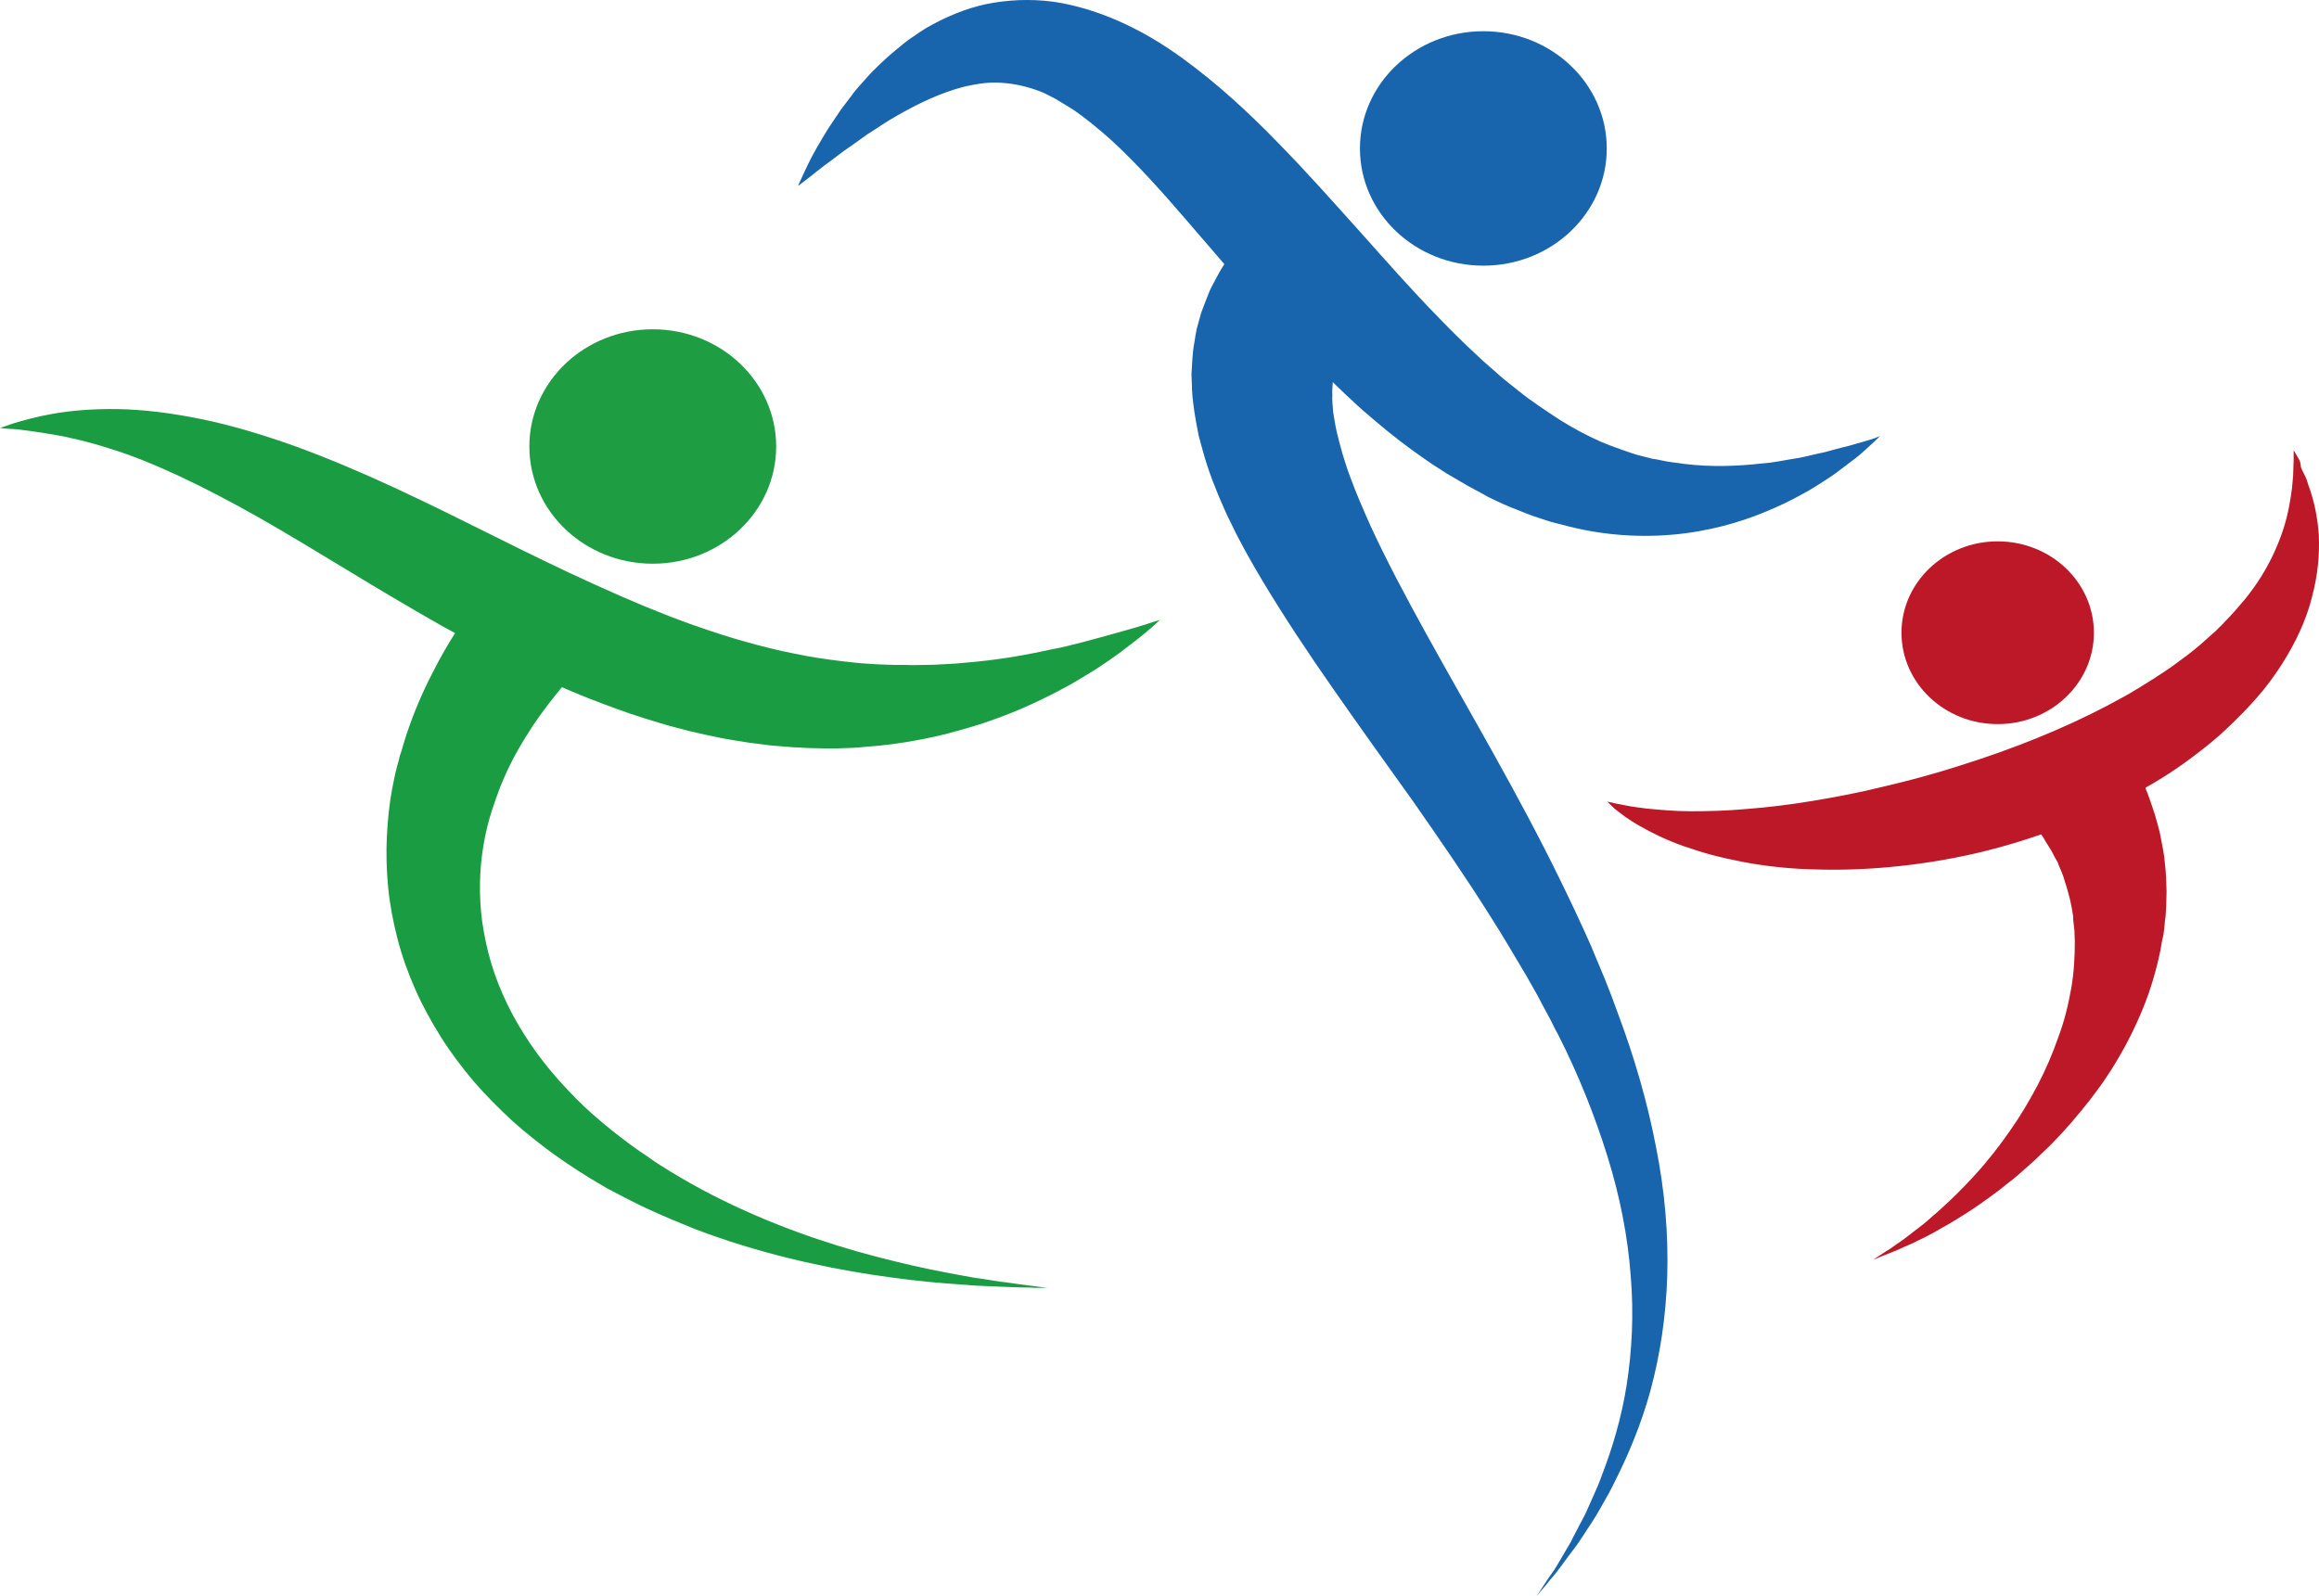
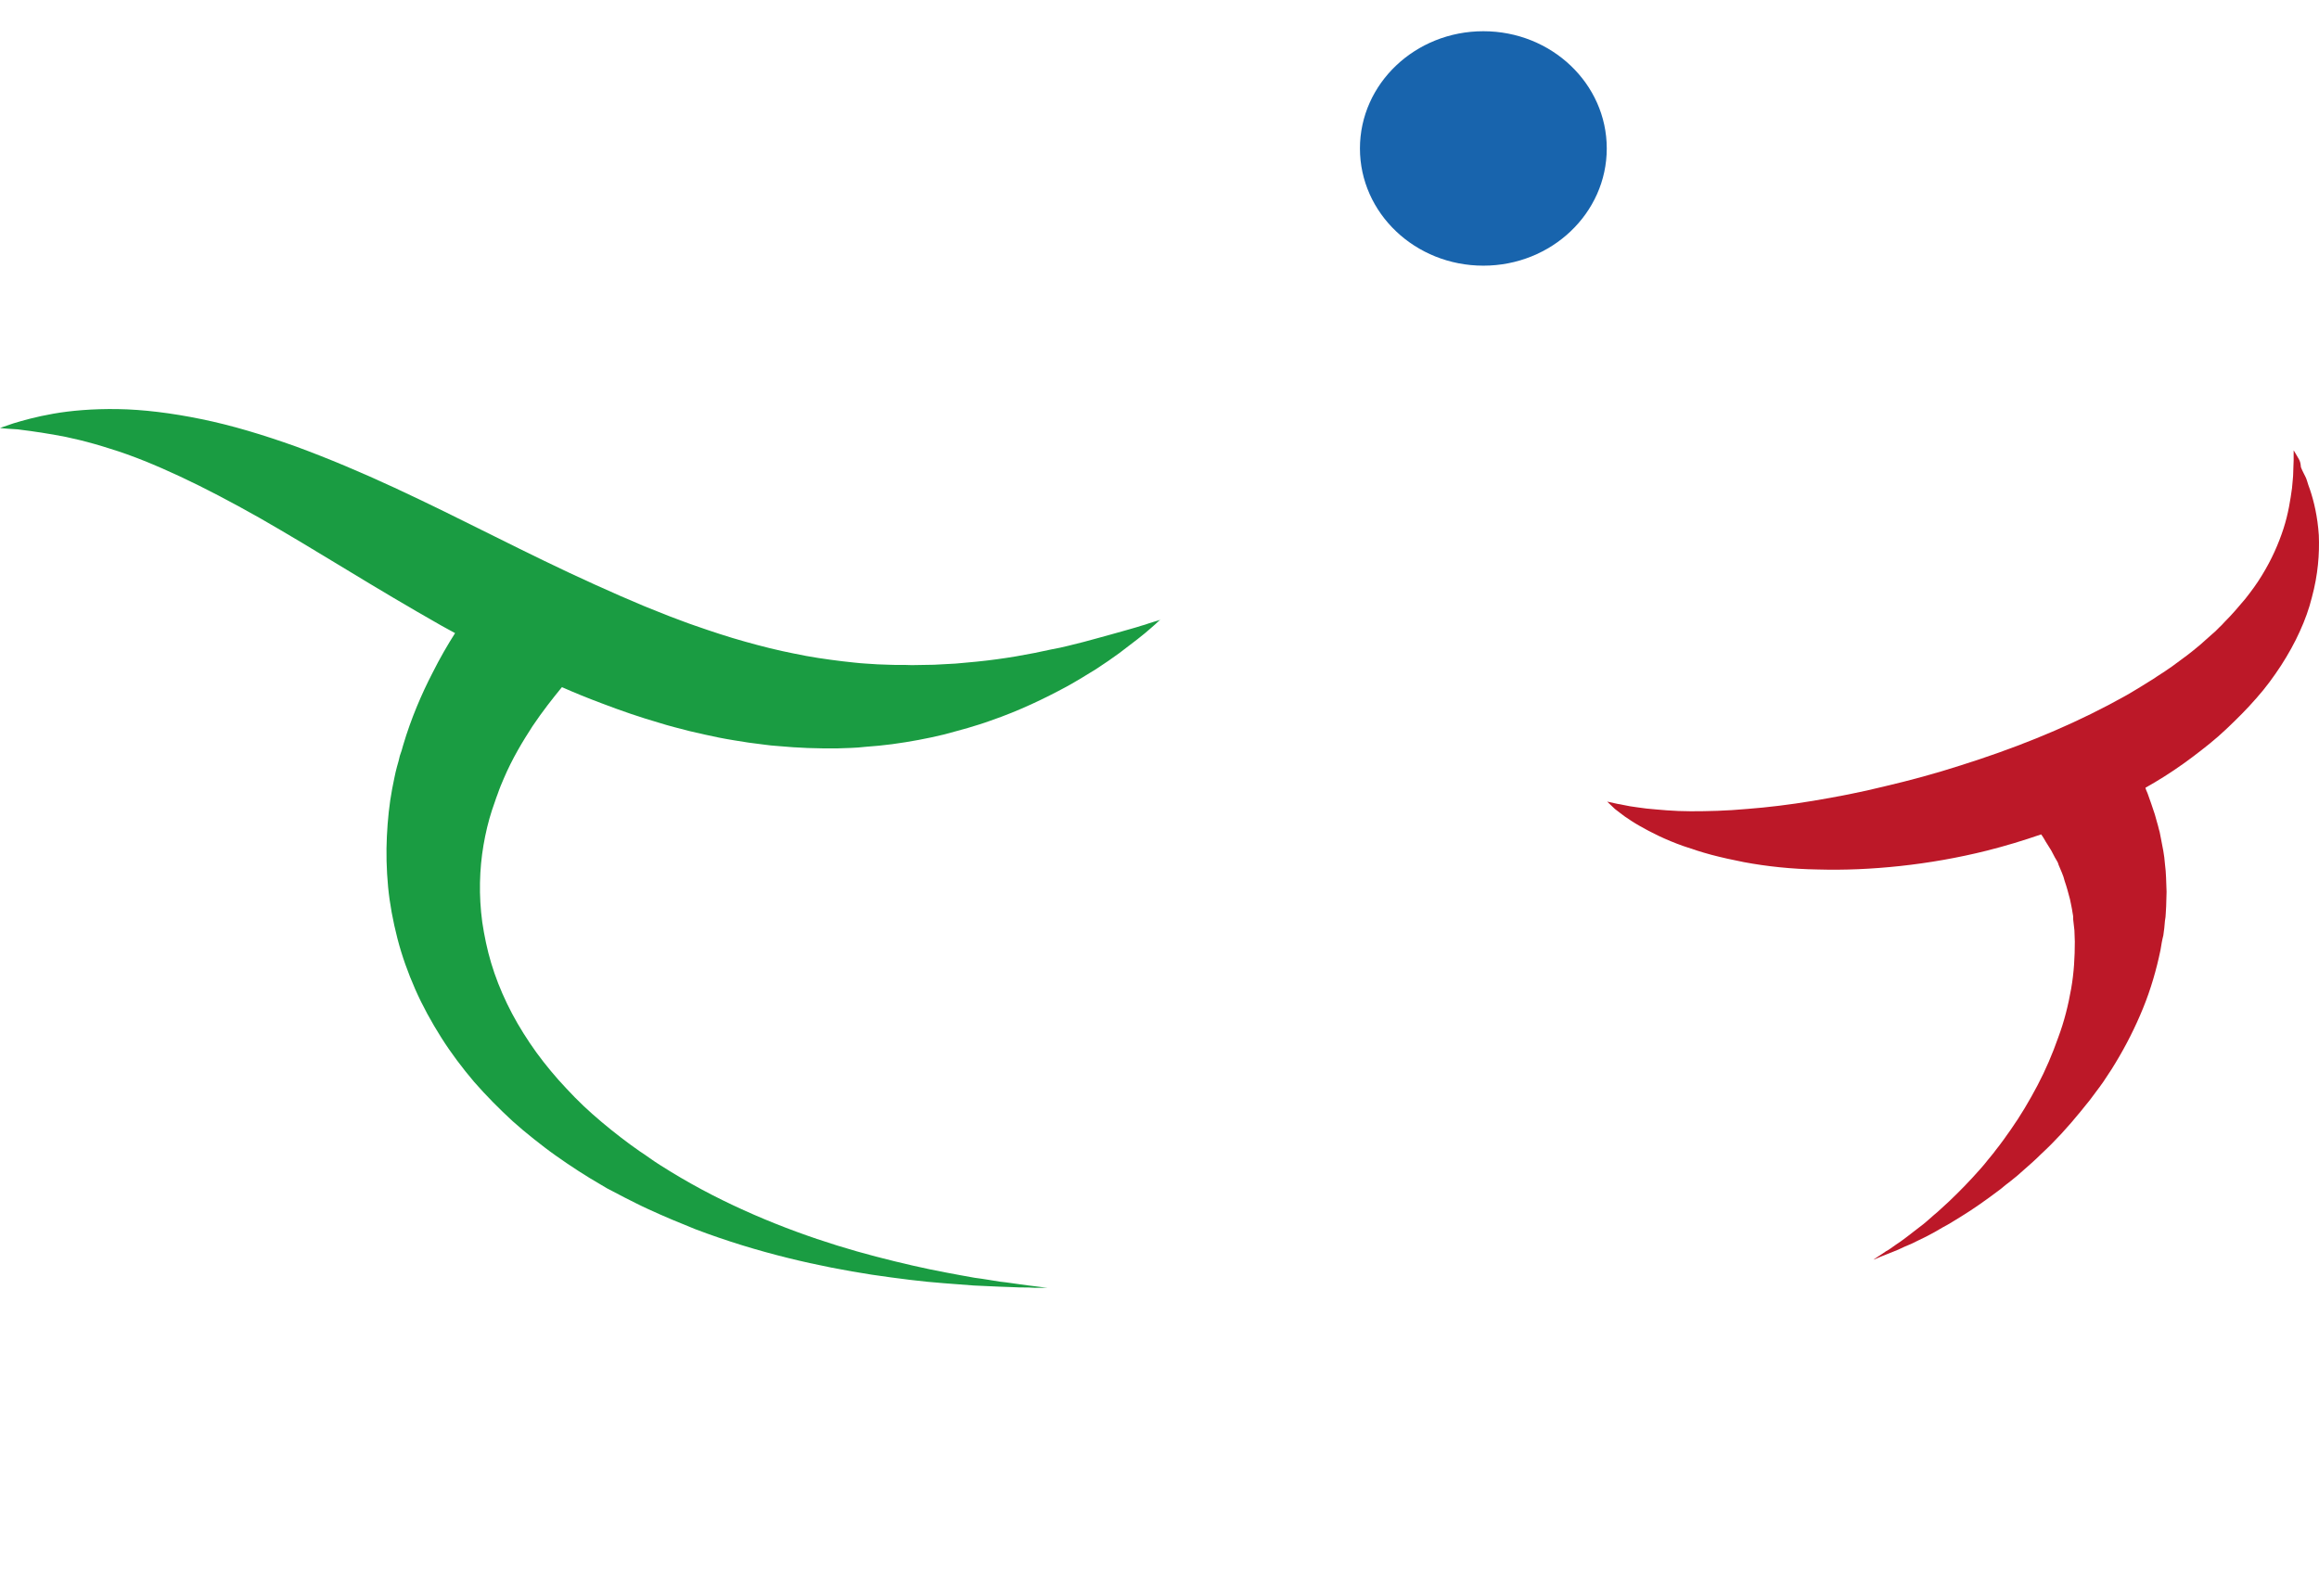
<svg xmlns="http://www.w3.org/2000/svg" fill="none" height="84" style="fill: none;" viewBox="0 0 122 84" width="122">
-   <path d="M34.342 29.664C37.927 29.664 40.834 26.902 40.834 23.496C40.834 20.089 37.927 17.328 34.342 17.328C30.756 17.328 27.849 20.089 27.849 23.496C27.849 26.902 30.756 29.664 34.342 29.664Z" fill="#1E9D43" />
-   <path d="M105.097 38.104C107.892 38.104 110.158 35.951 110.158 33.296C110.158 30.64 107.892 28.487 105.097 28.487C102.301 28.487 100.035 30.64 100.035 33.296C100.035 35.951 102.301 38.104 105.097 38.104Z" fill="#BC1828" />
  <path d="M120.943 24.165C120.772 23.861 120.666 23.698 120.666 23.698C120.666 23.698 120.666 23.881 120.666 24.226C120.666 24.409 120.644 24.611 120.644 24.855C120.644 25.099 120.602 25.383 120.58 25.687C120.495 26.296 120.388 27.026 120.132 27.817C119.875 28.609 119.512 29.441 119 30.272C118.744 30.698 118.445 31.104 118.124 31.51C117.782 31.916 117.441 32.322 117.035 32.727C116.95 32.829 116.843 32.93 116.736 33.032C116.629 33.133 116.544 33.235 116.416 33.336C116.202 33.519 115.989 33.722 115.754 33.925C115.519 34.127 115.284 34.31 115.049 34.493C114.921 34.594 114.793 34.675 114.664 34.777C114.536 34.878 114.408 34.959 114.28 35.061C114.152 35.142 114.024 35.243 113.896 35.325C113.767 35.406 113.618 35.507 113.49 35.588C113.234 35.771 112.935 35.933 112.657 36.116C112.379 36.278 112.102 36.461 111.803 36.623C111.504 36.785 111.205 36.948 110.906 37.11C109.71 37.739 108.428 38.328 107.125 38.855C105.823 39.383 104.499 39.849 103.153 40.275C101.829 40.701 100.484 41.067 99.181 41.371C97.878 41.696 96.597 41.939 95.379 42.142C94.162 42.345 92.987 42.487 91.919 42.568C90.83 42.669 89.826 42.69 88.951 42.69C88.054 42.69 87.285 42.609 86.623 42.548C86.303 42.507 86.004 42.467 85.747 42.426C85.491 42.385 85.278 42.325 85.107 42.304C84.744 42.223 84.551 42.182 84.551 42.182C84.551 42.182 84.594 42.223 84.658 42.284C84.722 42.345 84.829 42.446 84.957 42.568C85.107 42.69 85.278 42.812 85.491 42.974C85.705 43.116 85.961 43.298 86.26 43.461C86.858 43.806 87.627 44.191 88.545 44.516C89.015 44.678 89.506 44.84 90.04 44.983C90.296 45.043 90.574 45.125 90.873 45.185C91.151 45.246 91.45 45.307 91.749 45.368C92.945 45.591 94.247 45.733 95.635 45.754C97.024 45.794 98.476 45.733 99.971 45.571C101.466 45.409 103.004 45.145 104.541 44.759C105.502 44.516 106.442 44.232 107.382 43.907C107.424 43.968 107.489 44.049 107.531 44.13C107.638 44.333 107.788 44.536 107.916 44.759C107.98 44.881 108.044 45.003 108.108 45.125C108.151 45.185 108.172 45.246 108.215 45.307C108.257 45.368 108.279 45.429 108.3 45.51C108.364 45.652 108.407 45.774 108.471 45.916C108.535 46.058 108.578 46.2 108.62 46.362C108.727 46.667 108.813 46.991 108.898 47.316C108.941 47.478 108.962 47.661 109.005 47.843C109.026 47.925 109.026 48.026 109.048 48.107C109.069 48.188 109.069 48.29 109.069 48.391C109.09 48.574 109.112 48.757 109.133 48.959C109.133 49.142 109.154 49.345 109.154 49.548C109.154 50.339 109.112 51.171 108.962 52.023C108.813 52.875 108.599 53.748 108.279 54.6C107.98 55.452 107.617 56.304 107.19 57.116C106.762 57.928 106.293 58.719 105.78 59.449C105.524 59.814 105.267 60.18 104.99 60.525C104.862 60.707 104.712 60.87 104.584 61.032C104.456 61.194 104.328 61.356 104.178 61.519C103.623 62.148 103.068 62.716 102.534 63.223C102.256 63.467 102 63.73 101.744 63.933C101.487 64.156 101.252 64.38 100.996 64.562C100.761 64.745 100.526 64.927 100.313 65.09C100.099 65.252 99.907 65.394 99.715 65.516C99.629 65.577 99.544 65.638 99.458 65.698C99.373 65.759 99.309 65.8 99.224 65.841C99.074 65.942 98.967 66.023 98.86 66.084C98.668 66.206 98.561 66.287 98.561 66.287C98.561 66.287 98.69 66.246 98.903 66.145C99.01 66.104 99.159 66.043 99.309 65.983C99.394 65.942 99.48 65.922 99.565 65.881C99.651 65.841 99.757 65.8 99.864 65.759C100.078 65.658 100.291 65.556 100.548 65.455C100.783 65.333 101.06 65.212 101.338 65.07C101.615 64.927 101.914 64.765 102.213 64.582C102.534 64.42 102.833 64.217 103.174 64.014C103.837 63.609 104.52 63.122 105.246 62.574C105.417 62.432 105.588 62.29 105.78 62.148C105.951 62.006 106.143 61.864 106.314 61.701C106.656 61.397 107.04 61.072 107.382 60.727C108.108 60.058 108.791 59.307 109.453 58.496C109.624 58.293 109.774 58.09 109.945 57.887C110.094 57.684 110.265 57.461 110.414 57.258C110.5 57.157 110.564 57.035 110.649 56.933L110.863 56.609C111.012 56.385 111.162 56.162 111.29 55.939C111.845 55.026 112.337 54.052 112.742 53.058C113.148 52.064 113.447 51.029 113.661 49.994C113.703 49.73 113.746 49.467 113.81 49.223C113.853 48.959 113.874 48.716 113.896 48.452C113.917 48.33 113.938 48.188 113.938 48.067C113.938 47.945 113.96 47.803 113.96 47.681C113.96 47.438 113.981 47.174 113.981 46.93C113.96 46.423 113.96 45.936 113.896 45.469C113.874 45.226 113.853 45.003 113.81 44.78C113.767 44.556 113.725 44.333 113.682 44.11C113.661 44.009 113.639 43.887 113.618 43.785C113.597 43.684 113.554 43.583 113.533 43.461C113.468 43.258 113.426 43.055 113.362 42.852C113.234 42.467 113.105 42.081 112.977 41.736C112.935 41.635 112.892 41.554 112.87 41.452C113.041 41.351 113.191 41.27 113.362 41.168C114.045 40.762 114.707 40.316 115.326 39.849C115.946 39.383 116.565 38.896 117.12 38.368C117.676 37.84 118.21 37.313 118.701 36.745C119.192 36.197 119.619 35.609 120.004 35.02C120.089 34.878 120.196 34.716 120.281 34.574C120.367 34.432 120.452 34.27 120.538 34.127C120.708 33.823 120.858 33.519 120.986 33.235C121.264 32.626 121.477 32.038 121.627 31.429C121.947 30.252 122.032 29.136 121.99 28.162C121.926 27.188 121.733 26.377 121.52 25.748C121.456 25.585 121.413 25.443 121.37 25.301C121.328 25.159 121.264 25.038 121.2 24.916C121.136 24.794 121.093 24.693 121.05 24.591C121.029 24.328 120.986 24.246 120.943 24.165Z" fill="#BC1828" />
  <path d="M78.038 13.98C81.623 13.98 84.53 11.218 84.53 7.812C84.53 4.405 81.623 1.643 78.038 1.643C74.452 1.643 71.545 4.405 71.545 7.812C71.545 11.218 74.452 13.98 78.038 13.98Z" fill="#1864AD" />
-   <path d="M98.134 23.212C98.006 23.252 97.878 23.293 97.707 23.333C97.558 23.374 97.387 23.435 97.216 23.475C96.853 23.556 96.426 23.678 95.977 23.8C95.742 23.841 95.507 23.901 95.251 23.962C94.995 24.023 94.739 24.084 94.461 24.125C93.906 24.206 93.329 24.348 92.688 24.388C91.428 24.53 90.04 24.591 88.588 24.409C88.225 24.348 87.862 24.328 87.499 24.246C87.306 24.206 87.136 24.165 86.943 24.145C86.772 24.104 86.58 24.044 86.388 24.003C86.025 23.922 85.662 23.78 85.299 23.658C85.107 23.597 84.936 23.516 84.744 23.455C84.551 23.374 84.381 23.313 84.188 23.232C83.462 22.907 82.736 22.522 82.031 22.075C81.327 21.609 80.6 21.142 79.896 20.574C79.725 20.432 79.533 20.29 79.362 20.148C79.191 20.006 78.999 19.864 78.828 19.701C78.486 19.397 78.123 19.093 77.781 18.768C77.077 18.119 76.393 17.449 75.71 16.739C74.322 15.319 72.955 13.777 71.567 12.214C70.157 10.652 68.747 9.049 67.21 7.487C65.693 5.925 64.07 4.423 62.234 3.084C61.315 2.414 60.333 1.806 59.265 1.299C58.197 0.791 57.044 0.386 55.848 0.162C54.652 -0.061 53.413 -0.041 52.281 0.142C51.15 0.325 50.146 0.73 49.27 1.177C49.056 1.299 48.843 1.4 48.651 1.522C48.459 1.643 48.266 1.765 48.074 1.907C47.882 2.029 47.711 2.151 47.54 2.293C47.369 2.435 47.22 2.557 47.049 2.699C46.729 2.962 46.451 3.226 46.173 3.49C46.045 3.632 45.896 3.754 45.789 3.875C45.661 4.017 45.554 4.139 45.426 4.281C45.319 4.403 45.191 4.545 45.084 4.667C44.977 4.788 44.871 4.93 44.785 5.052C44.593 5.296 44.401 5.559 44.23 5.783C43.91 6.27 43.589 6.716 43.354 7.122C43.098 7.548 42.884 7.913 42.714 8.238C42.543 8.562 42.415 8.846 42.308 9.07C42.094 9.516 41.987 9.78 41.987 9.78C41.987 9.78 42.222 9.617 42.628 9.293C42.842 9.13 43.077 8.928 43.376 8.704C43.675 8.481 44.016 8.238 44.379 7.954C44.764 7.69 45.191 7.386 45.639 7.061C46.109 6.777 46.6 6.412 47.156 6.107C48.245 5.478 49.484 4.87 50.786 4.545C51.449 4.403 52.089 4.301 52.73 4.362C53.371 4.403 53.99 4.545 54.609 4.768C54.759 4.829 54.93 4.89 55.079 4.971C55.229 5.052 55.4 5.133 55.549 5.214C55.699 5.316 55.869 5.397 56.019 5.499C56.19 5.6 56.339 5.701 56.51 5.803C57.151 6.249 57.791 6.777 58.453 7.365C59.756 8.562 61.059 10.003 62.383 11.545C63.045 12.316 63.729 13.107 64.412 13.899C64.177 14.243 63.985 14.649 63.771 15.035C63.643 15.258 63.579 15.481 63.472 15.725C63.387 15.968 63.28 16.212 63.195 16.455C63.131 16.698 63.045 16.962 62.981 17.226C62.96 17.287 62.938 17.348 62.938 17.429C62.917 17.49 62.917 17.551 62.896 17.632C62.874 17.774 62.853 17.896 62.832 18.038C62.725 18.585 62.725 19.113 62.682 19.681C62.703 20.229 62.703 20.777 62.789 21.325C62.853 21.872 62.96 22.4 63.066 22.948C63.216 23.475 63.344 24.003 63.515 24.51C63.686 25.038 63.878 25.525 64.092 26.052C64.305 26.539 64.519 27.067 64.775 27.554C65.245 28.548 65.8 29.522 66.377 30.496C67.53 32.423 68.811 34.351 70.157 36.278C71.502 38.206 72.912 40.174 74.322 42.142C75.71 44.13 77.098 46.139 78.401 48.209C79.063 49.243 79.661 50.278 80.28 51.313C80.579 51.841 80.878 52.348 81.156 52.896C81.305 53.159 81.433 53.423 81.583 53.687C81.711 53.951 81.839 54.215 81.989 54.478C83.056 56.588 83.911 58.739 84.573 60.87C85.235 63 85.641 65.11 85.79 67.139C85.961 69.168 85.854 71.096 85.577 72.881C85.299 74.646 84.808 76.249 84.274 77.629C84.21 77.812 84.146 77.974 84.082 78.136C84.039 78.217 84.017 78.299 83.975 78.38C83.932 78.461 83.911 78.542 83.868 78.623C83.719 78.948 83.59 79.252 83.462 79.536C83.419 79.617 83.398 79.678 83.356 79.759C83.313 79.82 83.291 79.901 83.249 79.962C83.185 80.104 83.099 80.226 83.035 80.368C82.907 80.632 82.757 80.875 82.651 81.119C82.373 81.585 82.138 81.991 81.925 82.356C81.818 82.539 81.711 82.701 81.604 82.844C81.497 82.986 81.412 83.127 81.327 83.249C81.006 83.736 80.835 84 80.835 84C80.835 84 81.028 83.757 81.412 83.31C81.497 83.188 81.604 83.067 81.732 82.925C81.839 82.783 81.967 82.641 82.095 82.458C82.352 82.113 82.629 81.728 82.971 81.281C83.121 81.058 83.291 80.814 83.441 80.571C83.526 80.449 83.612 80.307 83.697 80.186C83.74 80.125 83.783 80.043 83.825 79.983C83.868 79.922 83.911 79.841 83.953 79.78C84.124 79.496 84.295 79.191 84.466 78.887C84.509 78.806 84.551 78.725 84.594 78.664C84.637 78.583 84.68 78.501 84.722 78.42C84.808 78.258 84.893 78.096 84.979 77.913C85.662 76.554 86.345 74.951 86.837 73.145C87.328 71.319 87.648 69.29 87.712 67.119C87.776 64.948 87.584 62.655 87.114 60.322C86.666 57.988 85.982 55.635 85.107 53.301C85 53.017 84.893 52.713 84.786 52.429C84.68 52.145 84.551 51.841 84.445 51.556C84.21 50.968 83.953 50.4 83.719 49.812C83.206 48.655 82.672 47.519 82.117 46.383C79.874 41.777 77.311 37.475 75.09 33.458C73.98 31.449 72.955 29.522 72.122 27.716C71.716 26.803 71.332 25.93 71.033 25.099C70.862 24.672 70.755 24.267 70.627 23.881C70.52 23.496 70.413 23.11 70.328 22.745C70.242 22.38 70.2 22.035 70.136 21.69C70.114 21.365 70.072 21.041 70.093 20.756C70.072 20.513 70.114 20.31 70.114 20.107C70.435 20.412 70.755 20.736 71.097 21.041C71.289 21.223 71.502 21.426 71.716 21.609C71.93 21.791 72.143 21.974 72.357 22.157C72.784 22.522 73.211 22.867 73.659 23.212C74.108 23.556 74.556 23.881 75.026 24.206C75.261 24.368 75.496 24.53 75.731 24.672C75.966 24.835 76.201 24.977 76.457 25.119C76.692 25.261 76.948 25.403 77.183 25.545C77.44 25.687 77.675 25.809 77.931 25.951C78.059 26.012 78.187 26.093 78.294 26.154C78.422 26.215 78.55 26.275 78.678 26.336C78.935 26.458 79.191 26.58 79.447 26.681C79.981 26.884 80.472 27.107 81.006 27.27C81.263 27.351 81.519 27.452 81.796 27.513C82.053 27.574 82.33 27.655 82.587 27.716C84.701 28.244 86.815 28.304 88.673 28.061C90.531 27.817 92.112 27.29 93.415 26.701C94.076 26.417 94.653 26.093 95.166 25.809C95.678 25.504 96.148 25.2 96.554 24.916C96.96 24.612 97.301 24.348 97.6 24.125C97.899 23.901 98.134 23.658 98.326 23.496C98.711 23.151 98.903 22.948 98.903 22.948C98.903 22.948 98.647 23.07 98.134 23.212Z" fill="#1864AD" />
  <path d="M60.952 32.646C60.824 32.687 60.653 32.727 60.418 32.809C60.312 32.849 60.183 32.89 60.034 32.93C59.884 32.971 59.735 33.032 59.564 33.072C59.222 33.174 58.838 33.275 58.411 33.397C57.984 33.519 57.514 33.641 57.001 33.782C56.489 33.904 55.933 34.067 55.335 34.168C54.161 34.432 52.815 34.675 51.384 34.817C51.021 34.858 50.658 34.878 50.274 34.919C49.911 34.939 49.526 34.959 49.142 34.98C48.758 34.98 48.373 35 47.967 35C47.562 34.98 47.177 35 46.771 34.98C46.579 34.98 46.365 34.959 46.173 34.959C45.96 34.939 45.767 34.939 45.554 34.919C45.148 34.898 44.721 34.838 44.315 34.797C43.482 34.696 42.628 34.574 41.774 34.391C41.347 34.31 40.919 34.209 40.492 34.107C40.065 34.006 39.638 33.884 39.19 33.762C38.314 33.519 37.46 33.235 36.584 32.93C36.157 32.788 35.709 32.606 35.26 32.443C35.046 32.362 34.812 32.261 34.598 32.18C34.384 32.099 34.149 31.997 33.936 31.916C33.06 31.551 32.185 31.165 31.288 30.759C29.536 29.968 27.764 29.096 26.012 28.223C24.261 27.351 22.51 26.478 20.759 25.667C19.008 24.855 17.278 24.125 15.569 23.496C13.861 22.887 12.195 22.38 10.593 22.055C9.013 21.73 7.518 21.548 6.193 21.527C4.869 21.507 3.716 21.609 2.798 21.771C1.879 21.933 1.175 22.136 0.705 22.278C0.47 22.359 0.299 22.42 0.171 22.461C0.043 22.501 0 22.522 0 22.522C0 22.522 0.064 22.522 0.192 22.542C0.32 22.562 0.513 22.562 0.747 22.582C0.876 22.582 1.004 22.603 1.153 22.623C1.303 22.643 1.452 22.664 1.623 22.684C1.794 22.704 1.986 22.745 2.178 22.765C2.371 22.806 2.584 22.826 2.798 22.867C3.652 23.009 4.677 23.252 5.809 23.617C6.941 23.962 8.18 24.47 9.482 25.078C10.785 25.687 12.173 26.417 13.647 27.249C15.099 28.081 16.616 28.994 18.217 29.968C19.819 30.942 21.485 31.936 23.236 32.93C23.471 33.052 23.706 33.194 23.941 33.316C23.556 33.925 23.151 34.614 22.745 35.426C22.19 36.501 21.634 37.78 21.207 39.22C21.165 39.403 21.101 39.585 21.036 39.768C20.994 39.951 20.951 40.133 20.887 40.336C20.78 40.722 20.716 41.107 20.631 41.513C20.481 42.304 20.396 43.136 20.353 44.009C20.31 44.861 20.332 45.754 20.417 46.667C20.503 47.559 20.673 48.472 20.908 49.385C21.143 50.298 21.463 51.191 21.848 52.064C22.232 52.936 22.702 53.788 23.215 54.6C23.727 55.411 24.325 56.203 24.945 56.933C25.585 57.664 26.269 58.354 26.974 59.003C27.337 59.328 27.7 59.632 28.084 59.936C28.469 60.24 28.832 60.525 29.237 60.809C30.006 61.356 30.818 61.884 31.629 62.351C31.822 62.472 32.035 62.594 32.249 62.696C32.462 62.797 32.654 62.919 32.868 63.02C33.274 63.223 33.701 63.446 34.107 63.629C34.94 64.014 35.773 64.359 36.584 64.684C39.894 65.942 43.119 66.652 45.874 67.078C47.263 67.281 48.523 67.443 49.654 67.525C50.21 67.565 50.744 67.606 51.235 67.646C51.726 67.667 52.175 67.687 52.58 67.707C52.986 67.728 53.349 67.728 53.669 67.748C53.99 67.748 54.246 67.748 54.46 67.768C54.887 67.768 55.122 67.768 55.122 67.768C55.122 67.768 54.887 67.748 54.46 67.687C54.246 67.667 53.99 67.626 53.669 67.585C53.349 67.545 53.008 67.484 52.602 67.443C52.196 67.382 51.769 67.301 51.278 67.24C50.808 67.159 50.274 67.058 49.74 66.957C48.651 66.754 47.412 66.469 46.088 66.125C43.44 65.435 40.428 64.4 37.46 62.878C36.712 62.493 35.986 62.087 35.26 61.641C34.897 61.417 34.534 61.194 34.192 60.951C34.021 60.829 33.85 60.707 33.658 60.585C33.487 60.464 33.316 60.342 33.146 60.22C32.462 59.713 31.8 59.185 31.16 58.617C30.839 58.333 30.54 58.049 30.241 57.745C29.942 57.441 29.665 57.136 29.387 56.832C28.832 56.203 28.319 55.554 27.871 54.884C27.422 54.214 27.016 53.525 26.675 52.814C26.333 52.104 26.055 51.394 25.842 50.684C25.628 49.974 25.479 49.243 25.372 48.533C25.18 47.113 25.222 45.733 25.436 44.475C25.543 43.846 25.692 43.217 25.884 42.629C25.991 42.345 26.077 42.041 26.183 41.777C26.226 41.635 26.29 41.493 26.333 41.371C26.397 41.229 26.44 41.107 26.504 40.965C26.952 39.91 27.508 38.997 28.02 38.206C28.554 37.414 29.067 36.765 29.515 36.217C29.536 36.197 29.558 36.177 29.558 36.157C30.241 36.461 30.946 36.745 31.651 37.009C32.654 37.394 33.658 37.739 34.705 38.043C35.217 38.206 35.73 38.328 36.264 38.469C36.798 38.591 37.31 38.713 37.823 38.814C38.335 38.916 38.869 38.997 39.382 39.078C39.638 39.119 39.916 39.139 40.172 39.18C40.428 39.22 40.685 39.24 40.962 39.261C41.218 39.281 41.475 39.301 41.731 39.322C41.987 39.342 42.244 39.342 42.5 39.362C43.013 39.383 43.525 39.383 44.016 39.383C44.529 39.362 45.02 39.362 45.511 39.301C45.746 39.281 46.002 39.261 46.237 39.24C46.472 39.22 46.707 39.18 46.942 39.159C47.412 39.099 47.882 39.017 48.33 38.936C48.779 38.855 49.227 38.754 49.654 38.652C50.082 38.53 50.509 38.429 50.914 38.307C51.32 38.185 51.726 38.064 52.111 37.922C53.648 37.394 54.972 36.745 56.104 36.136C56.66 35.832 57.172 35.507 57.642 35.223C58.112 34.919 58.517 34.635 58.881 34.371C59.607 33.823 60.162 33.397 60.525 33.072C60.717 32.91 60.845 32.788 60.931 32.707C61.016 32.626 61.08 32.585 61.08 32.585C61.08 32.585 61.08 32.606 60.952 32.646Z" fill="#1A9C42" />
</svg>